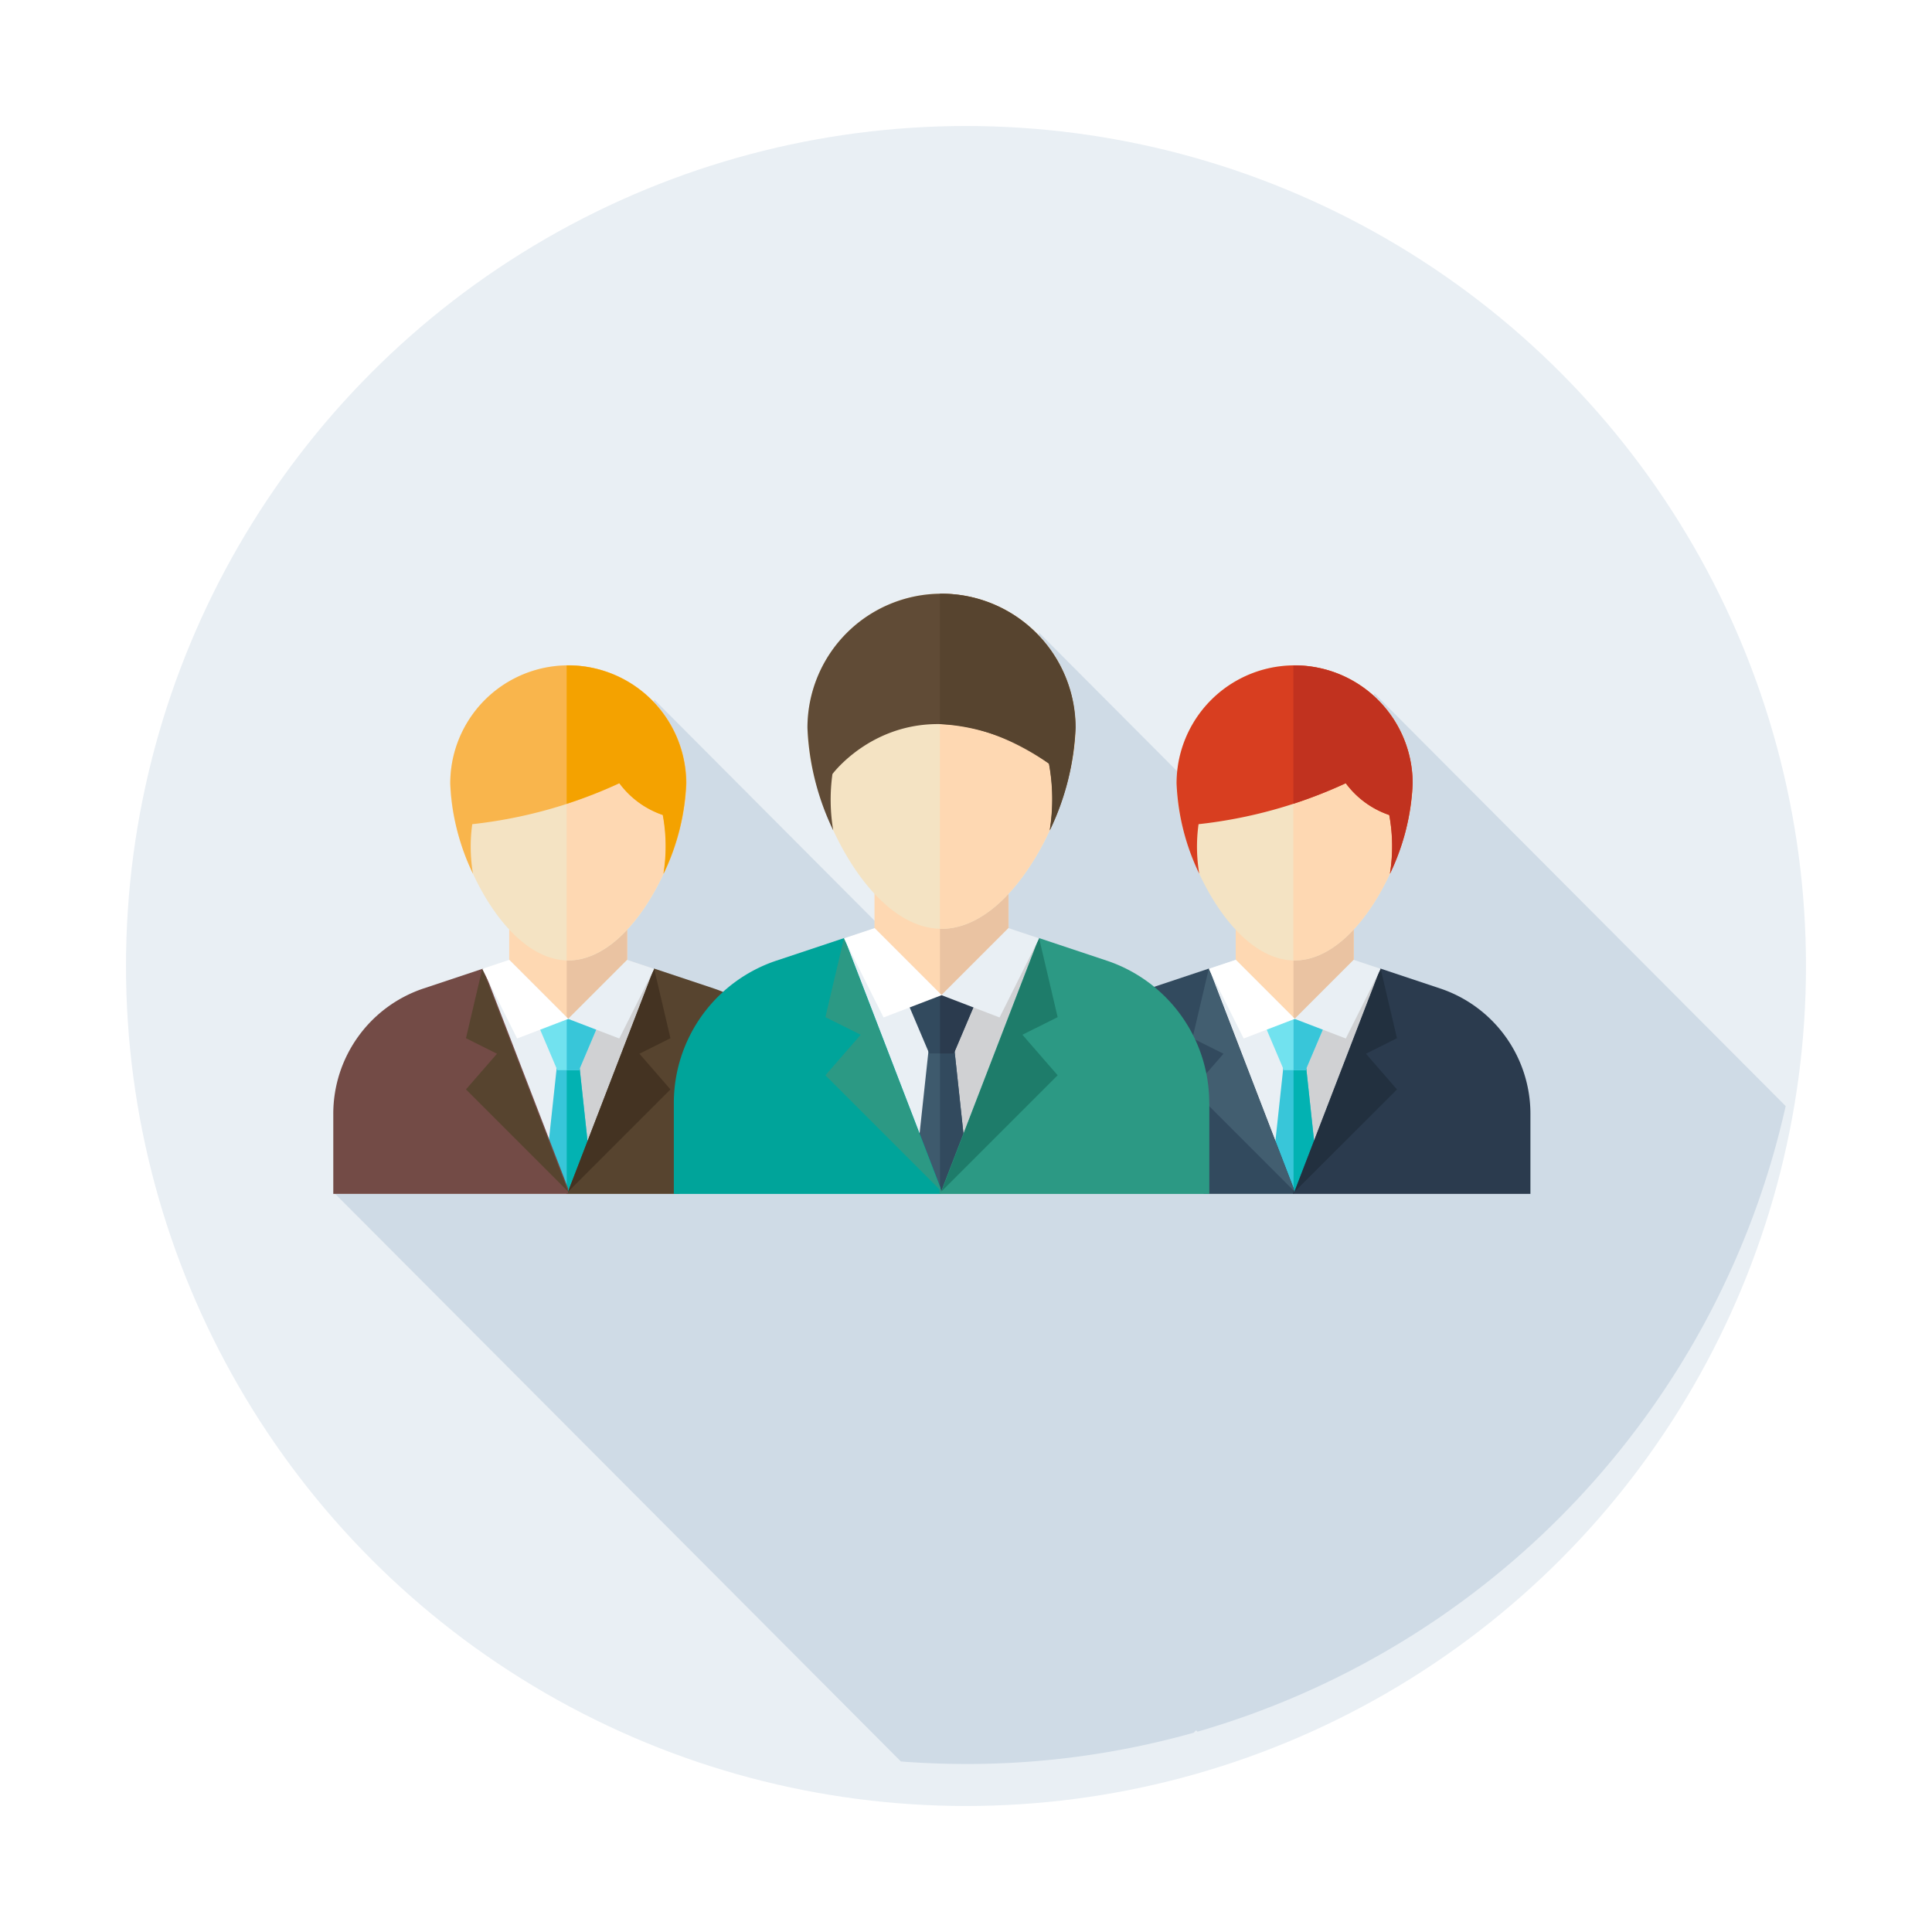
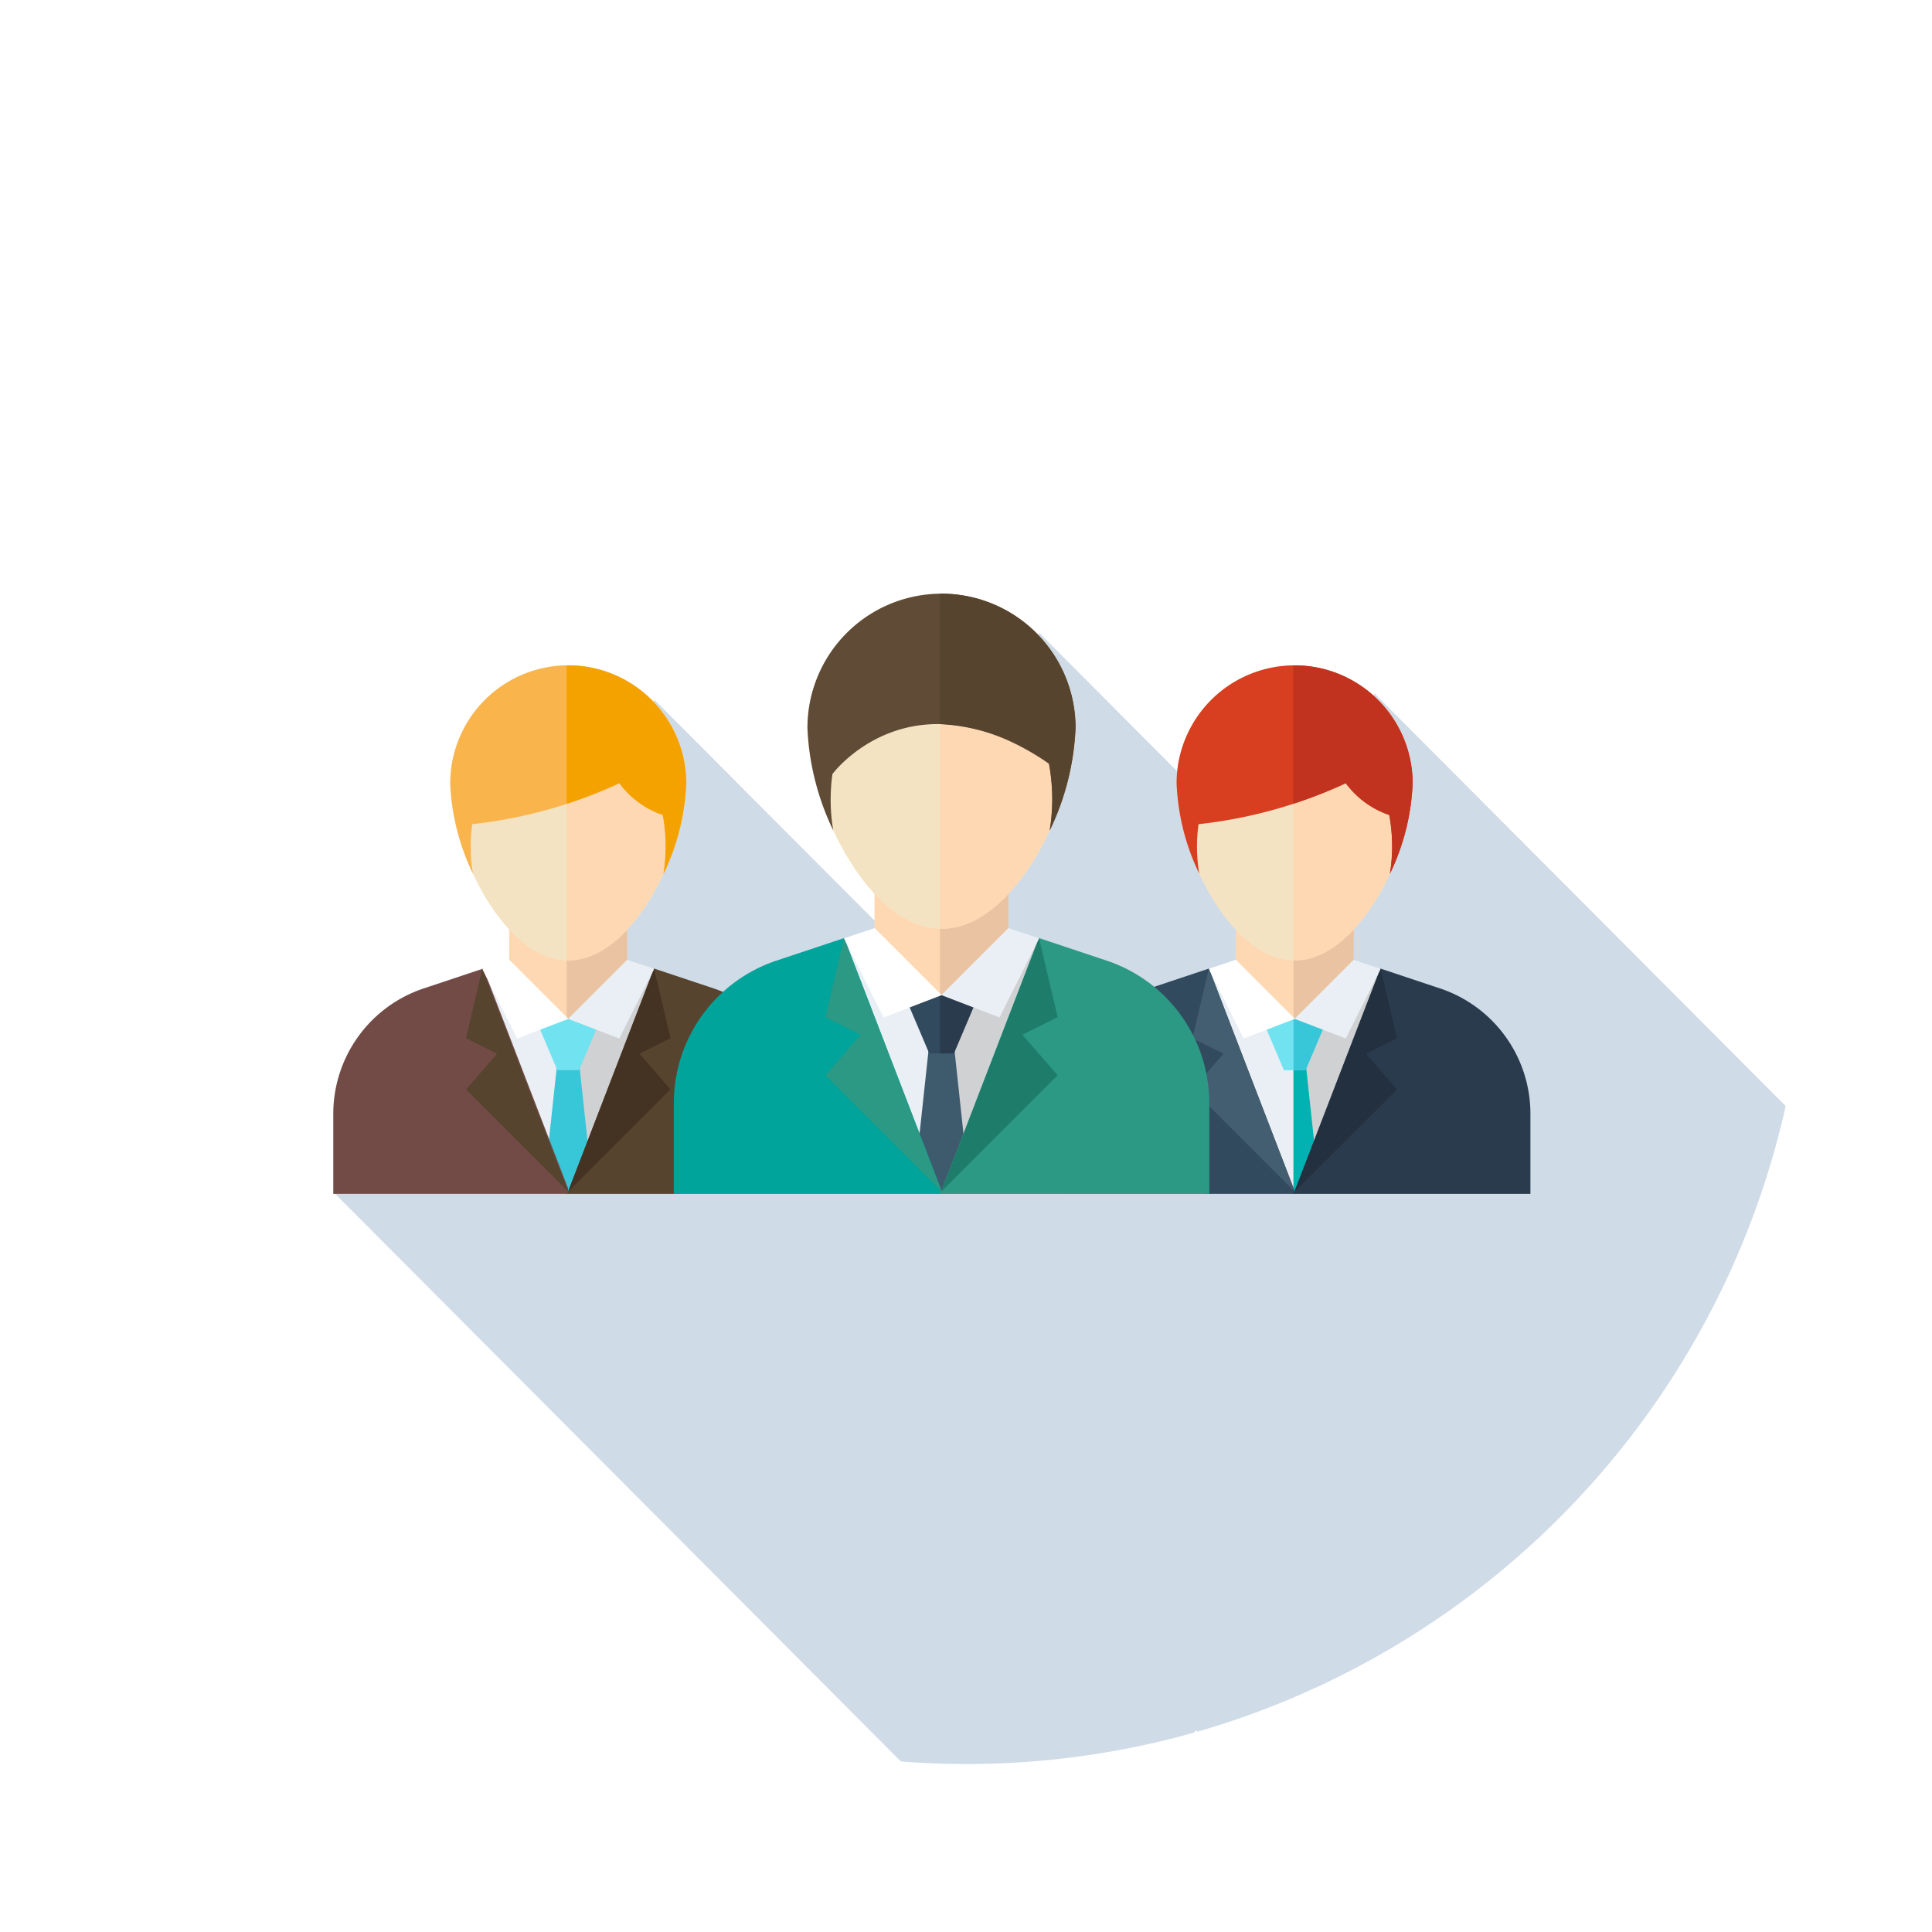
<svg xmlns="http://www.w3.org/2000/svg" width="138" height="138" viewBox="0 0 138 138">
  <defs>
    <filter id="Ellipse_13" x="0" y="0" width="138" height="138" filterUnits="userSpaceOnUse">
      <feOffset dy="3" input="SourceAlpha" />
      <feGaussianBlur stdDeviation="3" result="blur" />
      <feFlood flood-color="#858585" flood-opacity="0.161" />
      <feComposite operator="in" in2="blur" />
      <feComposite in="SourceGraphic" />
    </filter>
  </defs>
  <g id="teamwork-team-svgrepo-com_1_" data-name="teamwork-team-svgrepo-com (1)" transform="translate(8.999 6)">
    <g transform="matrix(1, 0, 0, 1, -9, -6)" filter="url(#Ellipse_13)">
-       <ellipse id="Ellipse_13-2" data-name="Ellipse 13" cx="60" cy="60" rx="60" ry="60" transform="translate(9 6)" fill="#e9eff4" />
-     </g>
+       </g>
    <path id="Path_180" data-name="Path 180" d="M166.734,202.081l-29.368-29.466-5.6,14.077-18.347-18.409L103.509,190.7l-17.581-17.64L79,191.43,62.992,208.216l40.543,40.679q2.313.179,4.673.181a59.826,59.826,0,0,0,16.243-2.235l.169-.173.1.1A60.188,60.188,0,0,0,166.734,202.081Z" transform="translate(-48.185 -129.076)" fill="#cfdbe6" />
    <path id="Path_181" data-name="Path 181" d="M76.4,266.953l-6.115,2.064a9.432,9.432,0,0,0-6.374,8.957v5.717H80.459V266.953H76.4Z" transform="translate(-48.885 -204.415)" fill="#e9eff4" />
    <path id="Path_182" data-name="Path 182" d="M151.076,277.979a9.432,9.432,0,0,0-6.374-8.957l-6.115-2.064h-4.264V283.7h16.752v-5.717h0Z" transform="translate(-102.855 -204.419)" fill="#d0d1d3" />
    <path id="Path_183" data-name="Path 183" d="M125.243,253.233l-4.217,4.217-4.217-4.217v-4.217h8.434Z" transform="translate(-89.437 -190.666)" fill="#fed8b2" />
    <path id="Path_184" data-name="Path 184" d="M134.322,249.016v8.334l.1.1,4.217-4.217v-4.217Z" transform="translate(-102.843 -190.666)" fill="#eac3a2" />
    <path id="Path_185" data-name="Path 185" d="M98.87,185.694a8.433,8.433,0,0,1,16.867,0c0,4.658-3.776,12.65-8.433,12.65S98.87,190.352,98.87,185.694Z" transform="translate(-75.708 -135.741)" fill="#f4e3c3" />
    <path id="Path_186" data-name="Path 186" d="M134.422,177.261c-.034,0-.067,0-.1,0v21.073c.034,0,.067.005.1.005,4.658,0,8.433-7.992,8.433-12.65A8.433,8.433,0,0,0,134.422,177.261Z" transform="translate(-102.846 -135.741)" fill="#fed8b2" />
    <path id="Path_187" data-name="Path 187" d="M115.739,185.694a8.433,8.433,0,0,0-16.867,0,16.392,16.392,0,0,0,1.621,6.448,11.633,11.633,0,0,1-.05-3.539,33.79,33.79,0,0,0,10.519-2.924,6.445,6.445,0,0,0,3.106,2.271,12.233,12.233,0,0,1,.047,4.2A16.4,16.4,0,0,0,115.739,185.694Z" transform="translate(-75.709 -135.733)" fill="#f9b54c" />
    <path id="Path_188" data-name="Path 188" d="M142.857,185.694a8.433,8.433,0,0,0-8.433-8.433c-.034,0-.067,0-.1,0v9.888a33.967,33.967,0,0,0,3.757-1.475,6.446,6.446,0,0,0,3.106,2.271,12.234,12.234,0,0,1,.047,4.2A16.4,16.4,0,0,0,142.857,185.694Z" transform="translate(-102.848 -135.733)" fill="#f4a200" />
    <path id="Path_189" data-name="Path 189" d="M127.206,301.837l1.182-10.971h1.182l1.182,10.971Z" transform="translate(-97.394 -222.714)" fill="#38c6d9" />
-     <path id="Path_190" data-name="Path 190" d="M135.013,290.866h-.691v10.971H136.2Z" transform="translate(-102.841 -222.714)" fill="#02b2b2" />
    <path id="Path_191" data-name="Path 191" d="M151.29,280.071a9.441,9.441,0,0,0-6.456-8.957l-4.265-1.422-6.146,15.949-.1-.259v.407H151.29Z" transform="translate(-102.855 -206.512)" fill="#57442f" />
    <path id="Path_192" data-name="Path 192" d="M73.713,269.691l-4.265,1.422a9.441,9.441,0,0,0-6.456,8.957v5.717H79.758v-.407Z" transform="translate(-48.185 -206.511)" fill="#734b46" />
    <path id="Path_193" data-name="Path 193" d="M140.894,269.691l1.168,4.977-2.216,1.108,2.216,2.549-7.314,7.314Z" transform="translate(-103.172 -206.51)" fill="#432" />
    <path id="Path_194" data-name="Path 194" d="M104.8,269.691l-1.168,4.977,2.217,1.108-2.217,2.549,7.314,7.314Z" transform="translate(-79.347 -206.51)" fill="#57442f" />
    <path id="Path_195" data-name="Path 195" d="M129.5,284.974l-1.551,3.657H126.4l-1.552-3.657Z" transform="translate(-95.589 -218.19)" fill="#71e2ef" />
-     <path id="Path_196" data-name="Path 196" d="M136.75,284.974h-2.428v3.657h.876Z" transform="translate(-102.841 -218.19)" fill="#38c6d9" />
    <path id="Path_197" data-name="Path 197" d="M138.407,272.575,140.9,267.6l-1.929-.643-4.217,4.217Z" transform="translate(-103.172 -204.397)" fill="#e9eff4" />
    <path id="Path_198" data-name="Path 198" d="M111.092,272.575,108.6,267.6l1.929-.643,4.217,4.217Z" transform="translate(-83.152 -204.397)" fill="#fff" />
    <path id="Path_199" data-name="Path 199" d="M297.848,266.953l-6.115,2.064a9.432,9.432,0,0,0-6.374,8.957v5.717h16.568V266.953h-4.079Z" transform="translate(-218.508 -204.415)" fill="#e9eff4" />
    <path id="Path_200" data-name="Path 200" d="M372.583,277.979a9.432,9.432,0,0,0-6.374-8.957l-6.115-2.064h-4.247V283.7h16.736v-5.718Z" transform="translate(-272.484 -204.419)" fill="#d0d1d3" />
    <path id="Path_201" data-name="Path 201" d="M346.7,253.233l-4.217,4.217-4.217-4.217v-4.217H346.7Z" transform="translate(-259 -190.666)" fill="#fed8b2" />
    <path id="Path_202" data-name="Path 202" d="M355.844,249.016v8.35l.084.084,4.217-4.217v-4.217Z" transform="translate(-272.451 -190.666)" fill="#eac3a2" />
    <path id="Path_203" data-name="Path 203" d="M320.325,185.694a8.433,8.433,0,1,1,16.867,0c0,4.658-3.776,12.65-8.433,12.65S320.325,190.352,320.325,185.694Z" transform="translate(-245.284 -135.741)" fill="#f4e3c3" />
    <path id="Path_204" data-name="Path 204" d="M355.93,177.261c-.028,0-.056,0-.084,0V198.34c.028,0,.056,0,.084,0,4.658,0,8.433-7.992,8.433-12.65A8.433,8.433,0,0,0,355.93,177.261Z" transform="translate(-272.462 -135.741)" fill="#fed8b2" />
    <path id="Path_205" data-name="Path 205" d="M337.192,185.694a8.433,8.433,0,1,0-16.867,0,16.391,16.391,0,0,0,1.621,6.448,11.633,11.633,0,0,1-.05-3.539,33.79,33.79,0,0,0,10.519-2.924,6.445,6.445,0,0,0,3.106,2.271,12.233,12.233,0,0,1,.047,4.2A16.4,16.4,0,0,0,337.192,185.694Z" transform="translate(-245.284 -135.733)" fill="#d83e20" />
    <path id="Path_206" data-name="Path 206" d="M364.363,185.694a8.433,8.433,0,0,0-8.433-8.433c-.028,0-.056,0-.084,0v9.884a33.964,33.964,0,0,0,3.741-1.47,6.446,6.446,0,0,0,3.106,2.271,12.235,12.235,0,0,1,.047,4.2A16.4,16.4,0,0,0,364.363,185.694Z" transform="translate(-272.462 -135.733)" fill="#c1321f" />
-     <path id="Path_207" data-name="Path 207" d="M348.659,301.837l1.182-10.971h1.182l1.183,10.971Z" transform="translate(-266.948 -222.714)" fill="#38c6d9" />
    <path id="Path_208" data-name="Path 208" d="M356.519,290.866h-.675v10.971H357.7Z" transform="translate(-272.446 -222.714)" fill="#02b2b2" />
    <path id="Path_209" data-name="Path 209" d="M295.166,269.691l-4.265,1.422a9.441,9.441,0,0,0-6.456,8.957v5.717h16.783v-.365Z" transform="translate(-217.809 -206.511)" fill="#324a5e" />
    <path id="Path_210" data-name="Path 210" d="M372.8,280.071a9.441,9.441,0,0,0-6.456-8.957l-4.265-1.422-6.146,15.949-.084-.218v.365H372.8Z" transform="translate(-272.483 -206.512)" fill="#2b3b4e" />
    <path id="Path_211" data-name="Path 211" d="M362.349,269.691l1.168,4.977-2.216,1.108,2.216,2.549L356.2,285.64Z" transform="translate(-272.733 -206.51)" fill="#22303f" />
    <path id="Path_212" data-name="Path 212" d="M326.253,269.691l-1.169,4.977,2.216,1.108-2.216,2.549,7.314,7.314Z" transform="translate(-248.907 -206.51)" fill="#425e70" />
    <path id="Path_213" data-name="Path 213" d="M350.956,284.974l-1.552,3.657h-1.551l-1.552-3.657Z" transform="translate(-265.145 -218.19)" fill="#71e2ef" />
    <path id="Path_214" data-name="Path 214" d="M358.255,284.974h-2.411v3.657h.86Z" transform="translate(-272.447 -218.19)" fill="#38c6d9" />
    <path id="Path_215" data-name="Path 215" d="M359.86,272.575l2.489-4.977-1.929-.643-4.217,4.217Z" transform="translate(-272.73 -204.397)" fill="#e9eff4" />
    <path id="Path_216" data-name="Path 216" d="M332.545,272.575l-2.489-4.977,1.929-.643,4.217,4.217Z" transform="translate(-252.71 -204.397)" fill="#fff" />
    <path id="Path_217" data-name="Path 217" d="M182.824,257.291l-6.887,2.345a10.706,10.706,0,0,0-7.178,10.172V276.3h18.65v-19.01Z" transform="translate(-129.226 -197.021)" fill="#e9eff4" />
    <path id="Path_218" data-name="Path 218" d="M266.96,269.808a10.706,10.706,0,0,0-7.178-10.172l-6.887-2.345H248.1V276.3h18.859v-6.493Z" transform="translate(-189.984 -197.021)" fill="#d0d1d3" />
    <path id="Path_219" data-name="Path 219" d="M237.748,241.707l-4.789,4.789-4.789-4.789v-4.789h9.578Z" transform="translate(-174.705 -181.404)" fill="#fed8b2" />
    <path id="Path_220" data-name="Path 220" d="M248.1,236.918v9.473l.1.1,4.789-4.789v-4.789Z" transform="translate(-189.958 -181.404)" fill="#eac3a2" />
    <path id="Path_221" data-name="Path 221" d="M207.8,165a9.578,9.578,0,1,1,19.156,0c0,5.29-4.288,14.367-9.578,14.367S207.8,170.292,207.8,165Z" transform="translate(-159.121 -119.023)" fill="#f4e3c3" />
    <path id="Path_222" data-name="Path 222" d="M248.206,155.424l-.1,0v23.936c.035,0,.069.006.1.006,5.29,0,9.578-9.077,9.578-14.367A9.578,9.578,0,0,0,248.206,155.424Z" transform="translate(-189.967 -119.023)" fill="#fed8b2" />
    <path id="Path_223" data-name="Path 223" d="M225.055,167.563a13.9,13.9,0,0,1,.054,4.767A18.626,18.626,0,0,0,226.952,165a9.578,9.578,0,1,0-19.156,0,18.625,18.625,0,0,0,1.841,7.324,13.211,13.211,0,0,1-.056-4.02S215.134,160.792,225.055,167.563Z" transform="translate(-159.12 -119.014)" fill="#604b36" />
    <path id="Path_224" data-name="Path 224" d="M257.782,165a9.578,9.578,0,0,0-9.578-9.578l-.1,0v9.314a14.226,14.226,0,0,1,7.785,2.822,13.9,13.9,0,0,1,.054,4.767A18.626,18.626,0,0,0,257.782,165Z" transform="translate(-189.966 -119.014)" fill="#57442f" />
    <path id="Path_225" data-name="Path 225" d="M239.977,296.908l1.342-12.46h1.343L244,296.908Z" transform="translate(-183.737 -217.803)" fill="#3e5a6d" />
-     <path id="Path_226" data-name="Path 226" d="M248.876,284.448H248.1v12.46h2.118Z" transform="translate(-189.954 -217.803)" fill="#324a5e" />
    <path id="Path_227" data-name="Path 227" d="M179.227,260.4l-4.844,1.615a10.723,10.723,0,0,0-7.332,10.172v6.493H186.1v-.438Z" transform="translate(-127.919 -199.4)" fill="#00a49a" />
    <path id="Path_228" data-name="Path 228" d="M267.361,272.186a10.723,10.723,0,0,0-7.332-10.172l-4.844-1.615-6.98,18.113-.1-.27v.438h19.26v-6.493Z" transform="translate(-189.984 -199.4)" fill="#2c9984" />
    <path id="Path_229" data-name="Path 229" d="M255.523,260.4l1.327,5.653-2.517,1.258,2.517,2.895-8.307,8.307Z" transform="translate(-190.303 -199.4)" fill="#1e7c6a" />
    <path id="Path_230" data-name="Path 230" d="M214.53,260.4l-1.327,5.653,2.518,1.258-2.518,2.895,8.307,8.307Z" transform="translate(-163.244 -199.4)" fill="#2c9984" />
    <path id="Path_231" data-name="Path 231" d="M242.586,277.754l-1.762,4.153h-1.762l-1.762-4.153Z" transform="translate(-181.689 -212.662)" fill="#324a5e" />
    <path id="Path_232" data-name="Path 232" d="M250.847,277.754H248.1v4.153h.986Z" transform="translate(-189.955 -212.662)" fill="#2b3b4e" />
    <path id="Path_233" data-name="Path 233" d="M252.7,263.674l2.827-5.653-2.191-.731-4.789,4.789Z" transform="translate(-190.302 -196.998)" fill="#e9eff4" />
    <path id="Path_234" data-name="Path 234" d="M221.677,263.674l-2.826-5.653,2.19-.731,4.789,4.789Z" transform="translate(-167.566 -196.998)" fill="#fff" />
  </g>
</svg>